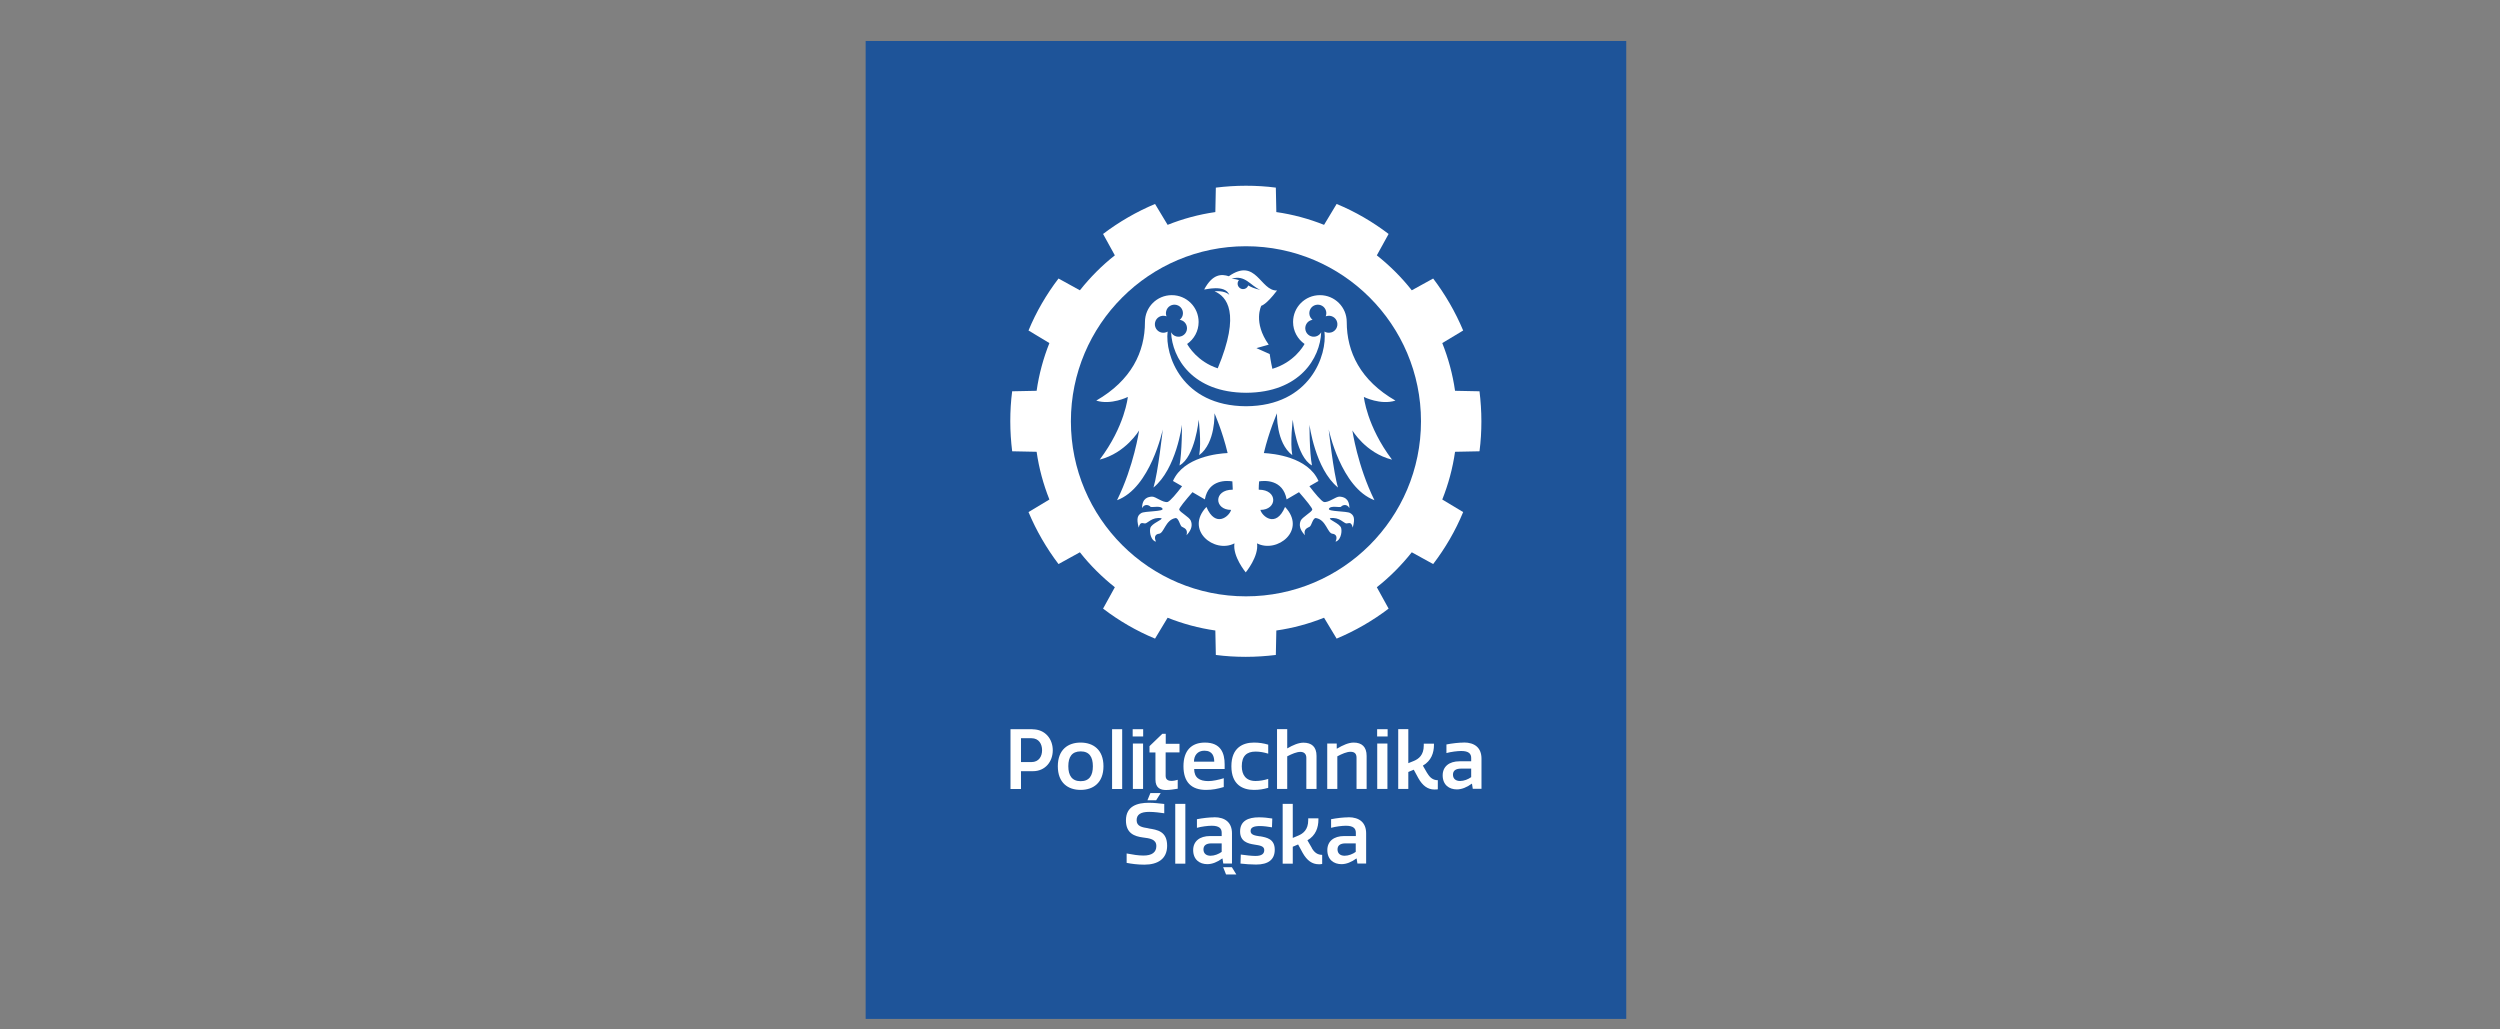
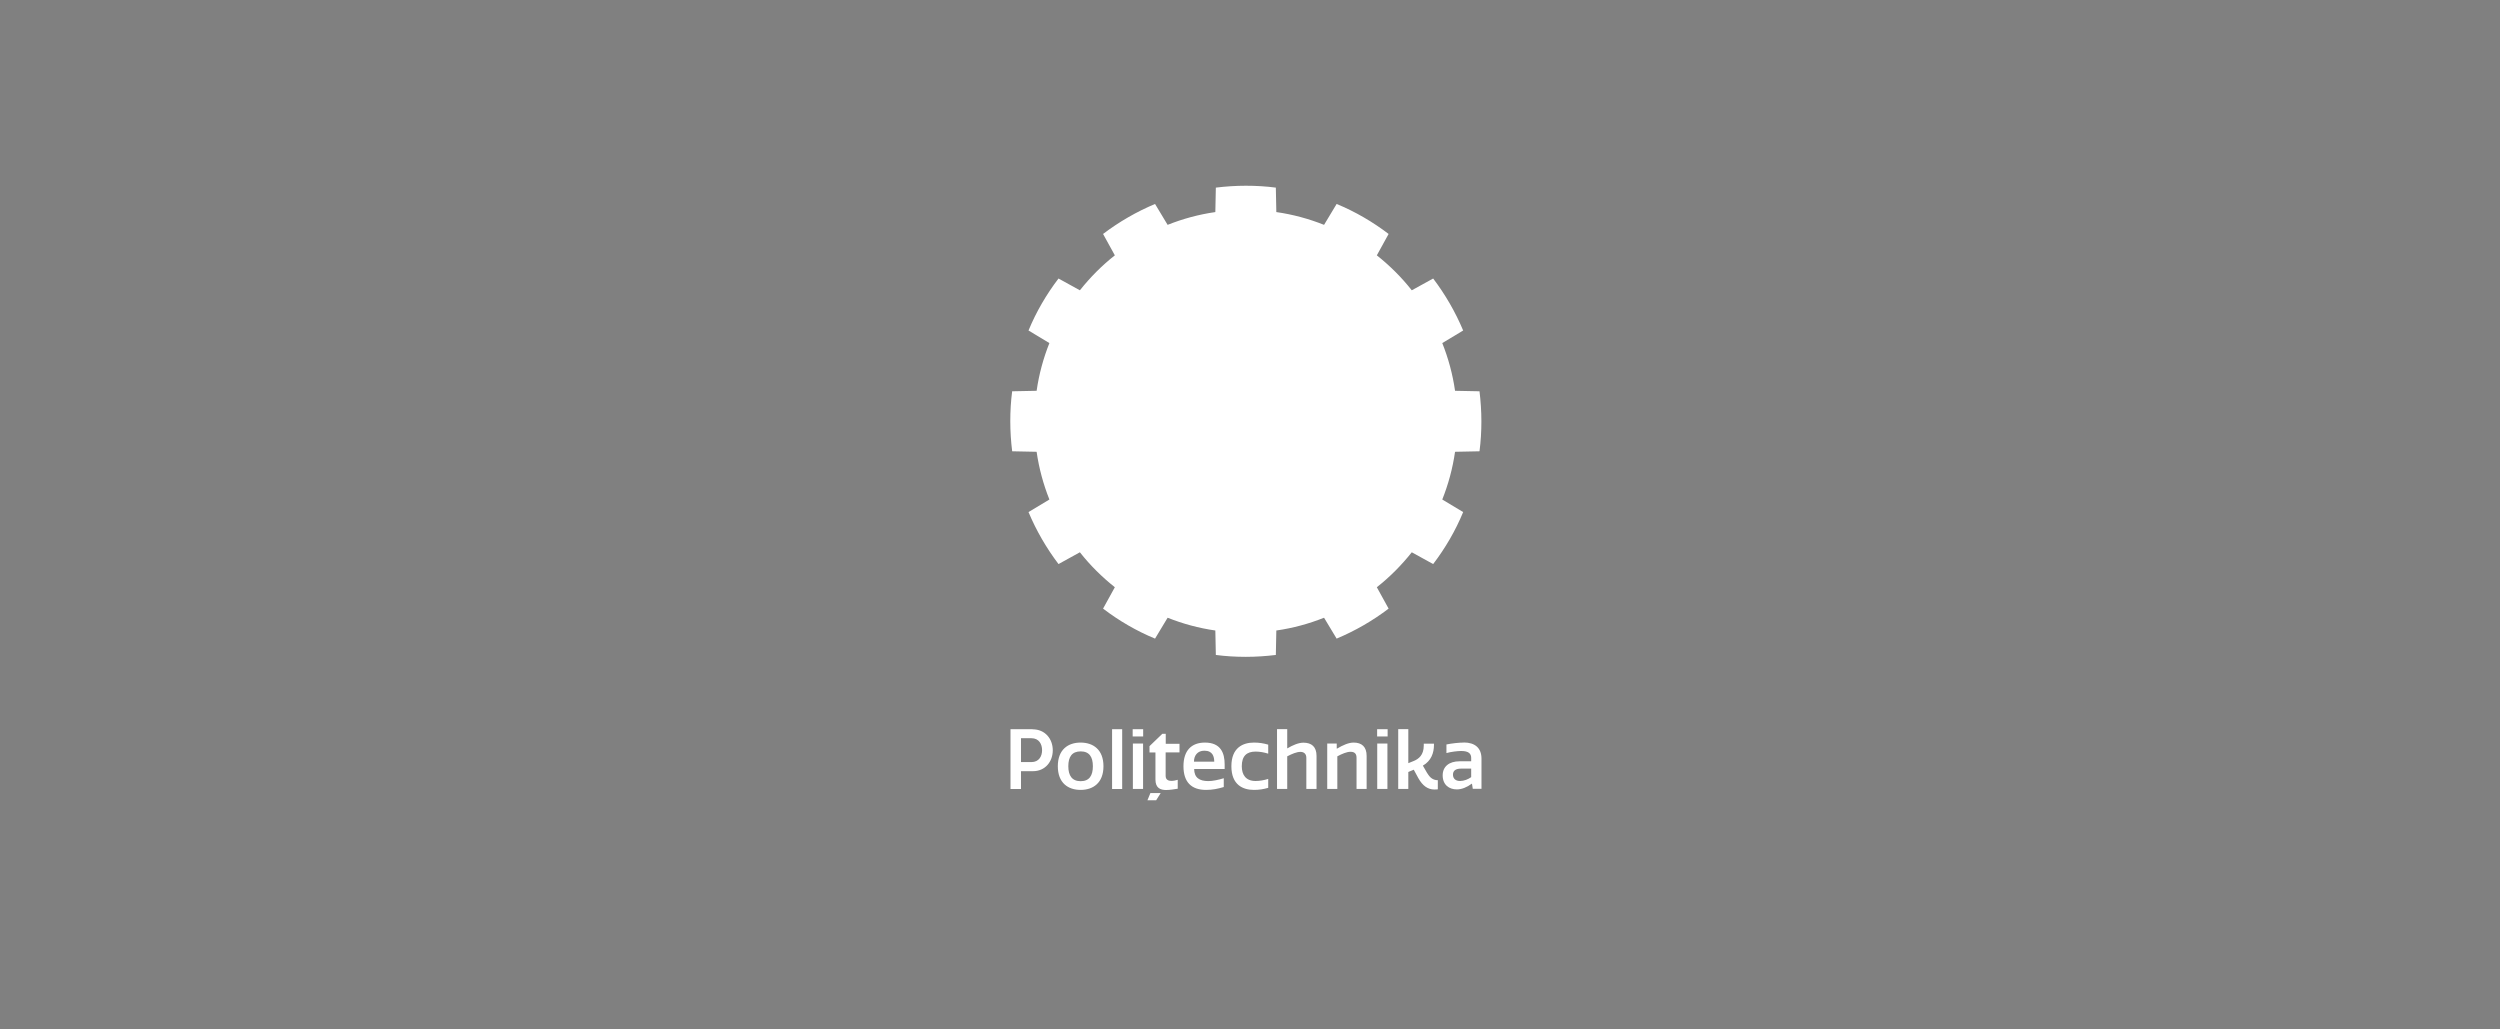
<svg xmlns="http://www.w3.org/2000/svg" id="Layer_3" viewBox="0 0 252.5 103.96">
  <rect x="0" y="0" width="252.5" height="103.96" fill="#808080" stroke="none" />
-   <rect x="87.43" y="4.14" width="76.82" height="98.77" fill="#1e5499" />
  <path d="M149.43,45.58c.13-.99.19-2,.19-3.03s-.07-2.04-.19-3.03l-2.47-.05c-.24-1.68-.68-3.29-1.29-4.82l2.11-1.27c-.79-1.88-1.81-3.64-3.03-5.25l-2.16,1.19c-1.03-1.31-2.22-2.49-3.53-3.53l1.19-2.16c-1.6-1.22-3.36-2.25-5.25-3.03l-1.27,2.11c-1.53-.61-3.14-1.05-4.82-1.29l-.05-2.47c-.99-.13-2-.19-3.03-.19s-2.04.07-3.03.19l-.05,2.47c-1.68.24-3.29.68-4.82,1.29l-1.27-2.11c-1.88.79-3.64,1.81-5.25,3.03l1.19,2.16c-1.31,1.03-2.49,2.22-3.53,3.53l-2.16-1.19c-1.22,1.6-2.25,3.36-3.03,5.25l2.11,1.27c-.61,1.53-1.05,3.14-1.29,4.82l-2.47.05c-.13.99-.19,2-.19,3.03s.07,2.04.19,3.03l2.47.05c.24,1.68.68,3.29,1.29,4.82l-2.11,1.27c.79,1.88,1.81,3.64,3.03,5.25l2.16-1.19c1.03,1.31,2.22,2.49,3.53,3.53l-1.19,2.16c1.6,1.22,3.36,2.25,5.25,3.03l1.27-2.11c1.53.61,3.14,1.05,4.82,1.29l.05,2.47c.99.13,2,.19,3.03.19s2.04-.07,3.03-.19l.05-2.47c1.68-.24,3.29-.68,4.82-1.29l1.27,2.11c1.88-.79,3.65-1.81,5.25-3.03l-1.19-2.16c1.31-1.03,2.49-2.22,3.53-3.53l2.16,1.19c1.22-1.6,2.25-3.36,3.03-5.25l-2.11-1.27c.61-1.53,1.05-3.14,1.29-4.82l2.47-.05Z" fill="#fff" />
-   <path d="M125.84,24.87c-9.76,0-17.68,7.92-17.68,17.68s7.92,17.68,17.68,17.68,17.68-7.92,17.68-17.68-7.92-17.68-17.68-17.68" fill="#1e5499" />
  <path d="M134.42,33.58c-.23.06-.46.02-.65-.09.29,2.3-1.4,7.51-7.92,7.54-6.52-.03-8.21-5.23-7.92-7.54-.19.11-.42.15-.65.09-.46-.12-.73-.59-.61-1.05.12-.46.59-.73,1.05-.61.03,0,.06.02.1.03-.07-.17-.08-.35-.03-.54.12-.46.59-.73,1.05-.61.46.12.73.59.61,1.05-.05.19-.16.34-.3.45.03,0,.07.01.1.02.46.12.73.59.61,1.05-.12.46-.59.73-1.05.61-.24-.06-.42-.22-.53-.42.11,2.59,2.15,6.09,7.58,6.11,5.43-.02,7.48-3.52,7.58-6.11-.11.2-.3.36-.53.42-.46.12-.93-.15-1.05-.61-.12-.46.15-.93.61-1.05.03,0,.07-.02.1-.02-.14-.11-.25-.27-.3-.45-.12-.46.15-.93.61-1.05.46-.12.93.15,1.05.61.05.19.03.37-.03.54.03-.01.06-.02.1-.03.46-.12.93.15,1.05.61.12.46-.15.93-.61,1.05M127.3,29.28c-.58-.12-.95-.29-1.23-.45-.07.22-.28.37-.52.37-.3,0-.55-.25-.55-.55,0-.14.05-.27.14-.36-.2-.07-.43-.12-.75-.13,1.36-.46,1.92.72,2.91,1.12M140.59,46.42c-2.55-3.39-2.84-6.33-2.84-6.33,0,0,1.68.85,3.19.37-3.53-2.03-4.92-4.9-4.92-7.94h0c0-1.5-1.21-2.71-2.71-2.71s-2.71,1.21-2.71,2.71c0,.92.46,1.73,1.16,2.22-.13.24-1.08,1.87-3.25,2.51-.17-.73-.27-1.49-.27-1.49l-1.34-.6s1.24-.36,1.24-.35c-1.61-2.26-.75-3.93-.75-3.93,0,0,.48-.07,1.59-1.54-1.7.06-2.1-3.38-4.87-1.44-.73-.24-1.63-.26-2.49,1.34.1.03,2.12-.56,2.54.55-.46-.49-1.5-.37-1.49-.37,1.21.52,2.68,2.14.32,7.78-2.05-.67-2.96-2.23-3.09-2.46.7-.49,1.16-1.3,1.16-2.22,0-1.5-1.21-2.71-2.71-2.71s-2.71,1.21-2.71,2.71h0c0,3.04-1.38,5.9-4.92,7.94,1.5.48,3.19-.37,3.19-.37,0,0-.28,2.94-2.84,6.33,2.64-.67,3.98-2.95,3.98-2.95,0,0-.52,3.59-2.23,7.05,3.38-1.24,4.62-7.15,4.62-7.15,0,0-.48,4.4-.94,5.87,2.31-1.87,2.88-6.34,2.88-6.34,0,0,.01,2.78-.25,4.11,1.58-.87,1.94-4.62,1.94-4.62,0,0,.28,2.29.05,3.58,1.67-1.25,1.54-4.23,1.54-4.23,0,0,.79,1.76,1.33,4.02-.94.04-4.45.38-5.52,2.82,0,0,.4.23.92.53-.57.75-1.19,1.49-1.46,1.59-.47.1-1.22-.56-1.58-.54-.36.02-1,.13-1,1.16.25-.49.72-.29.83-.15.11.14,1.07-.16,1.24.22.12.29-1.82.22-2.15.43-.33.21-.53.47-.26,1.47.16-.65.39-.42.64-.42.25,0,.7-.68,1.65-.53.19.15-1,.51-1.12,1-.12.48.12,1.31.57,1.36-.25-.54.02-.76.3-.79.52-.04.64-1.38,1.65-1.58.33-.09.47.73.65.86.19.13.67.2.49.87.59-.62.58-1.1.43-1.47-.15-.37-1.08-.84-1.17-1.11-.05-.14.65-.98,1.34-1.77.67.39,1.25.72,1.25.73.38-2.07,2.29-1.9,2.78-1.82.02.27.03.54.04.81,0,0-.02.02-.02.03-1.94,0-1.87,2.04-.15,2.04-.15.62-1.57,1.89-2.49-.3-2.21,2.34.8,4.73,2.83,3.68-.2,1.32,1.14,2.93,1.14,2.93,0,0,1.34-1.62,1.14-2.93,2.04,1.04,5.05-1.34,2.83-3.68-.92,2.19-2.34.92-2.49.3,1.72,0,1.79-2.04-.15-2.04,0,0-.02-.02-.02-.03,0-.27.02-.54.04-.81.49-.08,2.4-.25,2.78,1.82,0,0,.58-.35,1.25-.73.69.79,1.39,1.64,1.34,1.77-.09.27-1.01.75-1.17,1.11-.15.37-.16.84.43,1.47-.18-.67.3-.74.49-.87.19-.13.32-.95.65-.86,1.01.19,1.13,1.54,1.65,1.58.28.03.55.26.3.79.45-.06.69-.88.57-1.36-.12-.48-1.32-.85-1.12-1,.95-.15,1.4.53,1.65.53.25,0,.48-.23.64.42.27-1,.08-1.26-.26-1.47-.33-.21-2.27-.14-2.15-.43.17-.38,1.13-.08,1.24-.22.11-.14.57-.34.83.15,0-1.03-.64-1.14-1-1.16-.36-.02-1.12.64-1.58.54-.27-.1-.88-.84-1.46-1.59.52-.3.92-.53.92-.53-1.07-2.44-4.58-2.77-5.52-2.82.54-2.26,1.33-4.02,1.33-4.02,0,0-.12,2.97,1.54,4.23-.23-1.29.05-3.58.05-3.58,0,0,.36,3.75,1.94,4.62-.26-1.32-.25-4.11-.25-4.11,0,0,.57,4.47,2.88,6.34-.46-1.47-.94-5.87-.94-5.87,0,0,1.24,5.9,4.62,7.15-1.71-3.46-2.23-7.05-2.23-7.05,0,0,1.34,2.28,3.98,2.95" fill="#fff" />
  <path d="M124.37,77.39c0,1.89,1.17,2.39,2.28,2.39.52,0,.96-.07,1.44-.21v-.9c-.42.13-.85.21-1.28.21-.97,0-1.39-.61-1.39-1.49,0-1.03.49-1.48,1.39-1.48.44,0,.86.08,1.28.21v-.91c-.48-.14-.92-.21-1.44-.21-1.11,0-2.28.51-2.28,2.39M131.65,75.01c-.49,0-1.06.24-1.64.58v-1.95h-1.03v6.04h1.03v-3.29c.48-.25.96-.45,1.33-.45s.6.21.6.6v3.14h1.03v-3.33c0-.93-.5-1.34-1.33-1.34M121.64,75.82c.85,0,.99.6,1,1.11h-2.05c0-.61.35-1.11,1.05-1.11M123.6,78.6c-.5.16-1.12.29-1.55.29-.91,0-1.43-.34-1.44-1.22h3.08v-.47c0-1.14-.39-2.2-1.99-2.2-1.36,0-2.17.8-2.17,2.39s.79,2.39,2.28,2.39c.65,0,1.18-.11,1.79-.29v-.89ZM148.59,78.49c-.3.22-.73.39-1.12.39-.42,0-.72-.21-.72-.64,0-.39.26-.61.82-.61h1.02v.86ZM147.83,75c-.49,0-1.18.08-1.74.19v.87c.46-.13,1.11-.21,1.5-.21.75,0,1,.28,1,.7v.34h-1.17c-1.07,0-1.71.54-1.71,1.42,0,.96.65,1.42,1.43,1.42.49,0,1.01-.21,1.5-.57h.03l.08.51h.88v-3.05c0-1.08-.67-1.63-1.79-1.63M136.72,75c-.51,0-1.09.26-1.68.61h-.03v-.51h-.96v4.58h1.02v-3.29c.46-.25.96-.46,1.33-.46.44,0,.61.22.61.61v3.14h1.02v-3.33c0-.93-.49-1.35-1.32-1.35M144.16,78.11l-.45-.78c.85-.49,1.12-1.3,1.12-2.09v-.13h-1.03v.19c0,.97-.52,1.35-.99,1.55l-.57.23v-3.44h-1.02v6.04h1.02v-1.71l.55-.23.46.85c.44.78.96,1.15,1.63,1.15.12,0,.23,0,.34-.02v-.92c-.46,0-.79-.24-1.05-.69M139.09,74.38h1.06v-.73h-1.06v.73ZM139.1,79.68h1.03v-4.58h-1.03v4.58ZM118.95,79.64v-.88c-.2.06-.44.11-.65.11-.29,0-.57-.12-.57-.5v-2.38h1.4v-.87h-1.39v-1.01h-.34l-1.3,1.25v.64h.6v2.73c0,.87.51,1.06,1.08,1.06.35,0,.82-.07,1.17-.13M113.34,73.65h-1.02v6.04h1.02v-6.04ZM109.15,75.89c.87,0,1.23.56,1.23,1.5s-.36,1.51-1.23,1.51-1.25-.56-1.25-1.51.37-1.5,1.25-1.5M109.14,79.78c1.26,0,2.31-.7,2.31-2.39s-1.05-2.39-2.31-2.39-2.3.7-2.3,2.39,1.04,2.39,2.3,2.39M115.46,73.65h-1.06v.73h1.06v-.73ZM115.45,75.1h-1.03v4.58h1.03v-4.58ZM104.17,76.97h-1.05v-2.41h1.05c.77,0,1.08.6,1.08,1.21s-.31,1.2-1.08,1.2M104.29,73.65h-2.23v6.04h1.06v-1.8h1.21c1.24,0,2-.97,2-2.11s-.76-2.12-2.04-2.12" fill="#fff" />
-   <path d="M136.93,86.04c-.3.22-.73.39-1.12.39-.42,0-.72-.21-.72-.64,0-.39.26-.61.82-.61h1.02v.85ZM136.18,82.55c-.49,0-1.18.08-1.74.19v.87c.46-.13,1.11-.21,1.5-.21.75,0,1,.28,1,.7v.34h-1.17c-1.07,0-1.71.54-1.71,1.42,0,.96.65,1.42,1.43,1.42.49,0,1.01-.21,1.5-.57h.03l.08.51h.88v-3.05c0-1.08-.67-1.63-1.79-1.63M132.5,85.65l-.45-.78c.85-.49,1.11-1.3,1.11-2.09v-.13h-1.03v.19c0,.97-.52,1.35-.99,1.55l-.57.24v-3.44h-1.02v6.04h1.02v-1.71l.54-.23.46.85c.44.78.96,1.15,1.63,1.15.12,0,.23,0,.34-.03v-.92c-.46,0-.79-.23-1.05-.69M127.24,84.47c-.54-.08-.93-.16-.93-.54,0-.34.28-.5.96-.5.36,0,.86.07,1.2.13l.03-.89c-.4-.07-.91-.12-1.35-.12-1.1,0-1.9.37-1.9,1.43,0,1.01.77,1.22,1.43,1.32.58.09,1.01.15,1.01.56,0,.39-.28.59-.89.59-.39,0-.96-.07-1.48-.14l-.03.91c.41.05,1.08.1,1.57.1,1.24,0,1.89-.5,1.89-1.5,0-1.08-.8-1.24-1.51-1.36M116,83.66c-.64-.1-1.2-.19-1.2-.82,0-.58.42-.84,1.26-.84.53,0,1.11.08,1.53.14v-.94c-.49-.05-1-.12-1.55-.12-1.15,0-2.32.32-2.32,1.78,0,1.32.88,1.61,1.69,1.72.71.09,1.38.17,1.38.87,0,.64-.45.96-1.3.96-.51,0-1.07-.09-1.7-.21v.95c.52.1,1.12.18,1.79.18,1.36,0,2.3-.58,2.3-1.91,0-1.47-1-1.61-1.88-1.75M123.39,86.04c-.3.22-.73.39-1.12.39-.42,0-.72-.21-.72-.64,0-.39.26-.61.82-.61h1.02v.85ZM122.63,82.55c-.49,0-1.18.08-1.74.19v.87c.46-.13,1.11-.21,1.5-.21.75,0,1,.28,1,.7v.34h-1.17c-1.07,0-1.71.54-1.71,1.42,0,.96.65,1.42,1.43,1.42.49,0,1.01-.21,1.5-.57h.03l.08.51h.88v-3.05c0-1.08-.67-1.63-1.79-1.63M118.7,87.23h1.02v-6.04h-1.02v6.04Z" fill="#fff" />
-   <polygon points="123.83 88.32 123.54 87.59 124.42 87.59 124.87 88.32 123.83 88.32" fill="#fff" />
  <polygon points="116.19 80.1 115.89 80.83 116.77 80.83 117.23 80.1 116.19 80.1" fill="#fff" />
</svg>